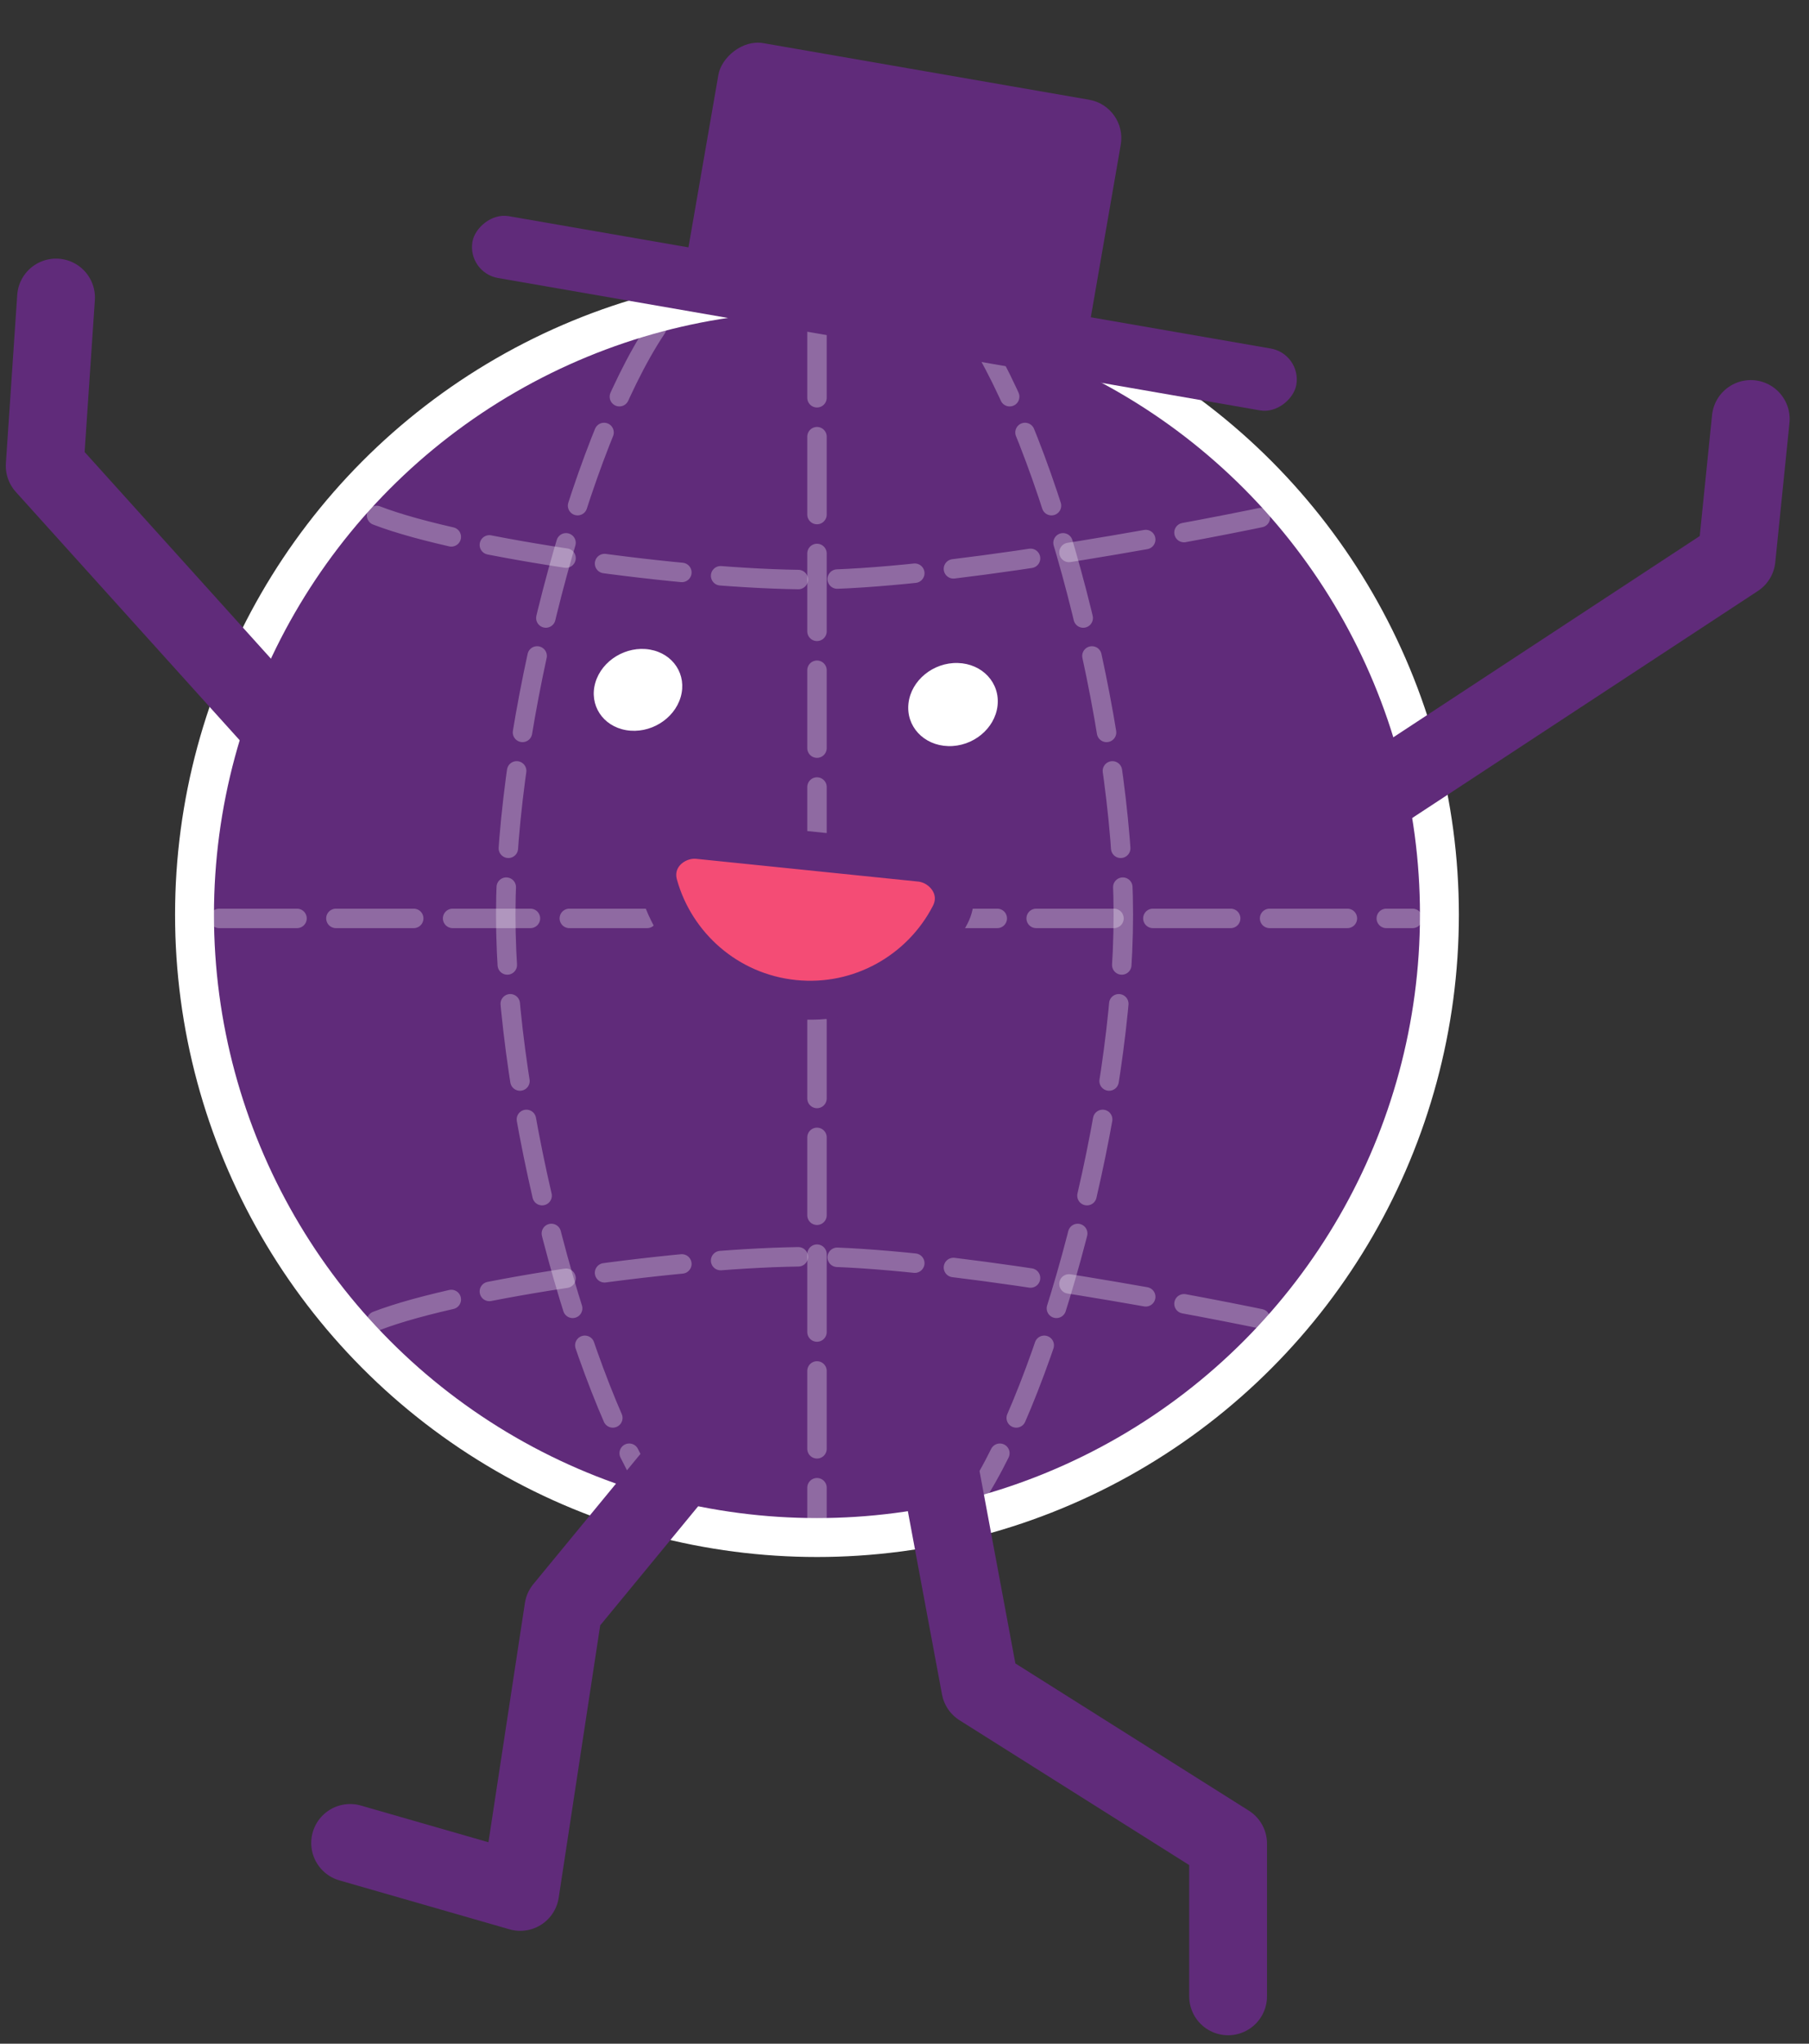
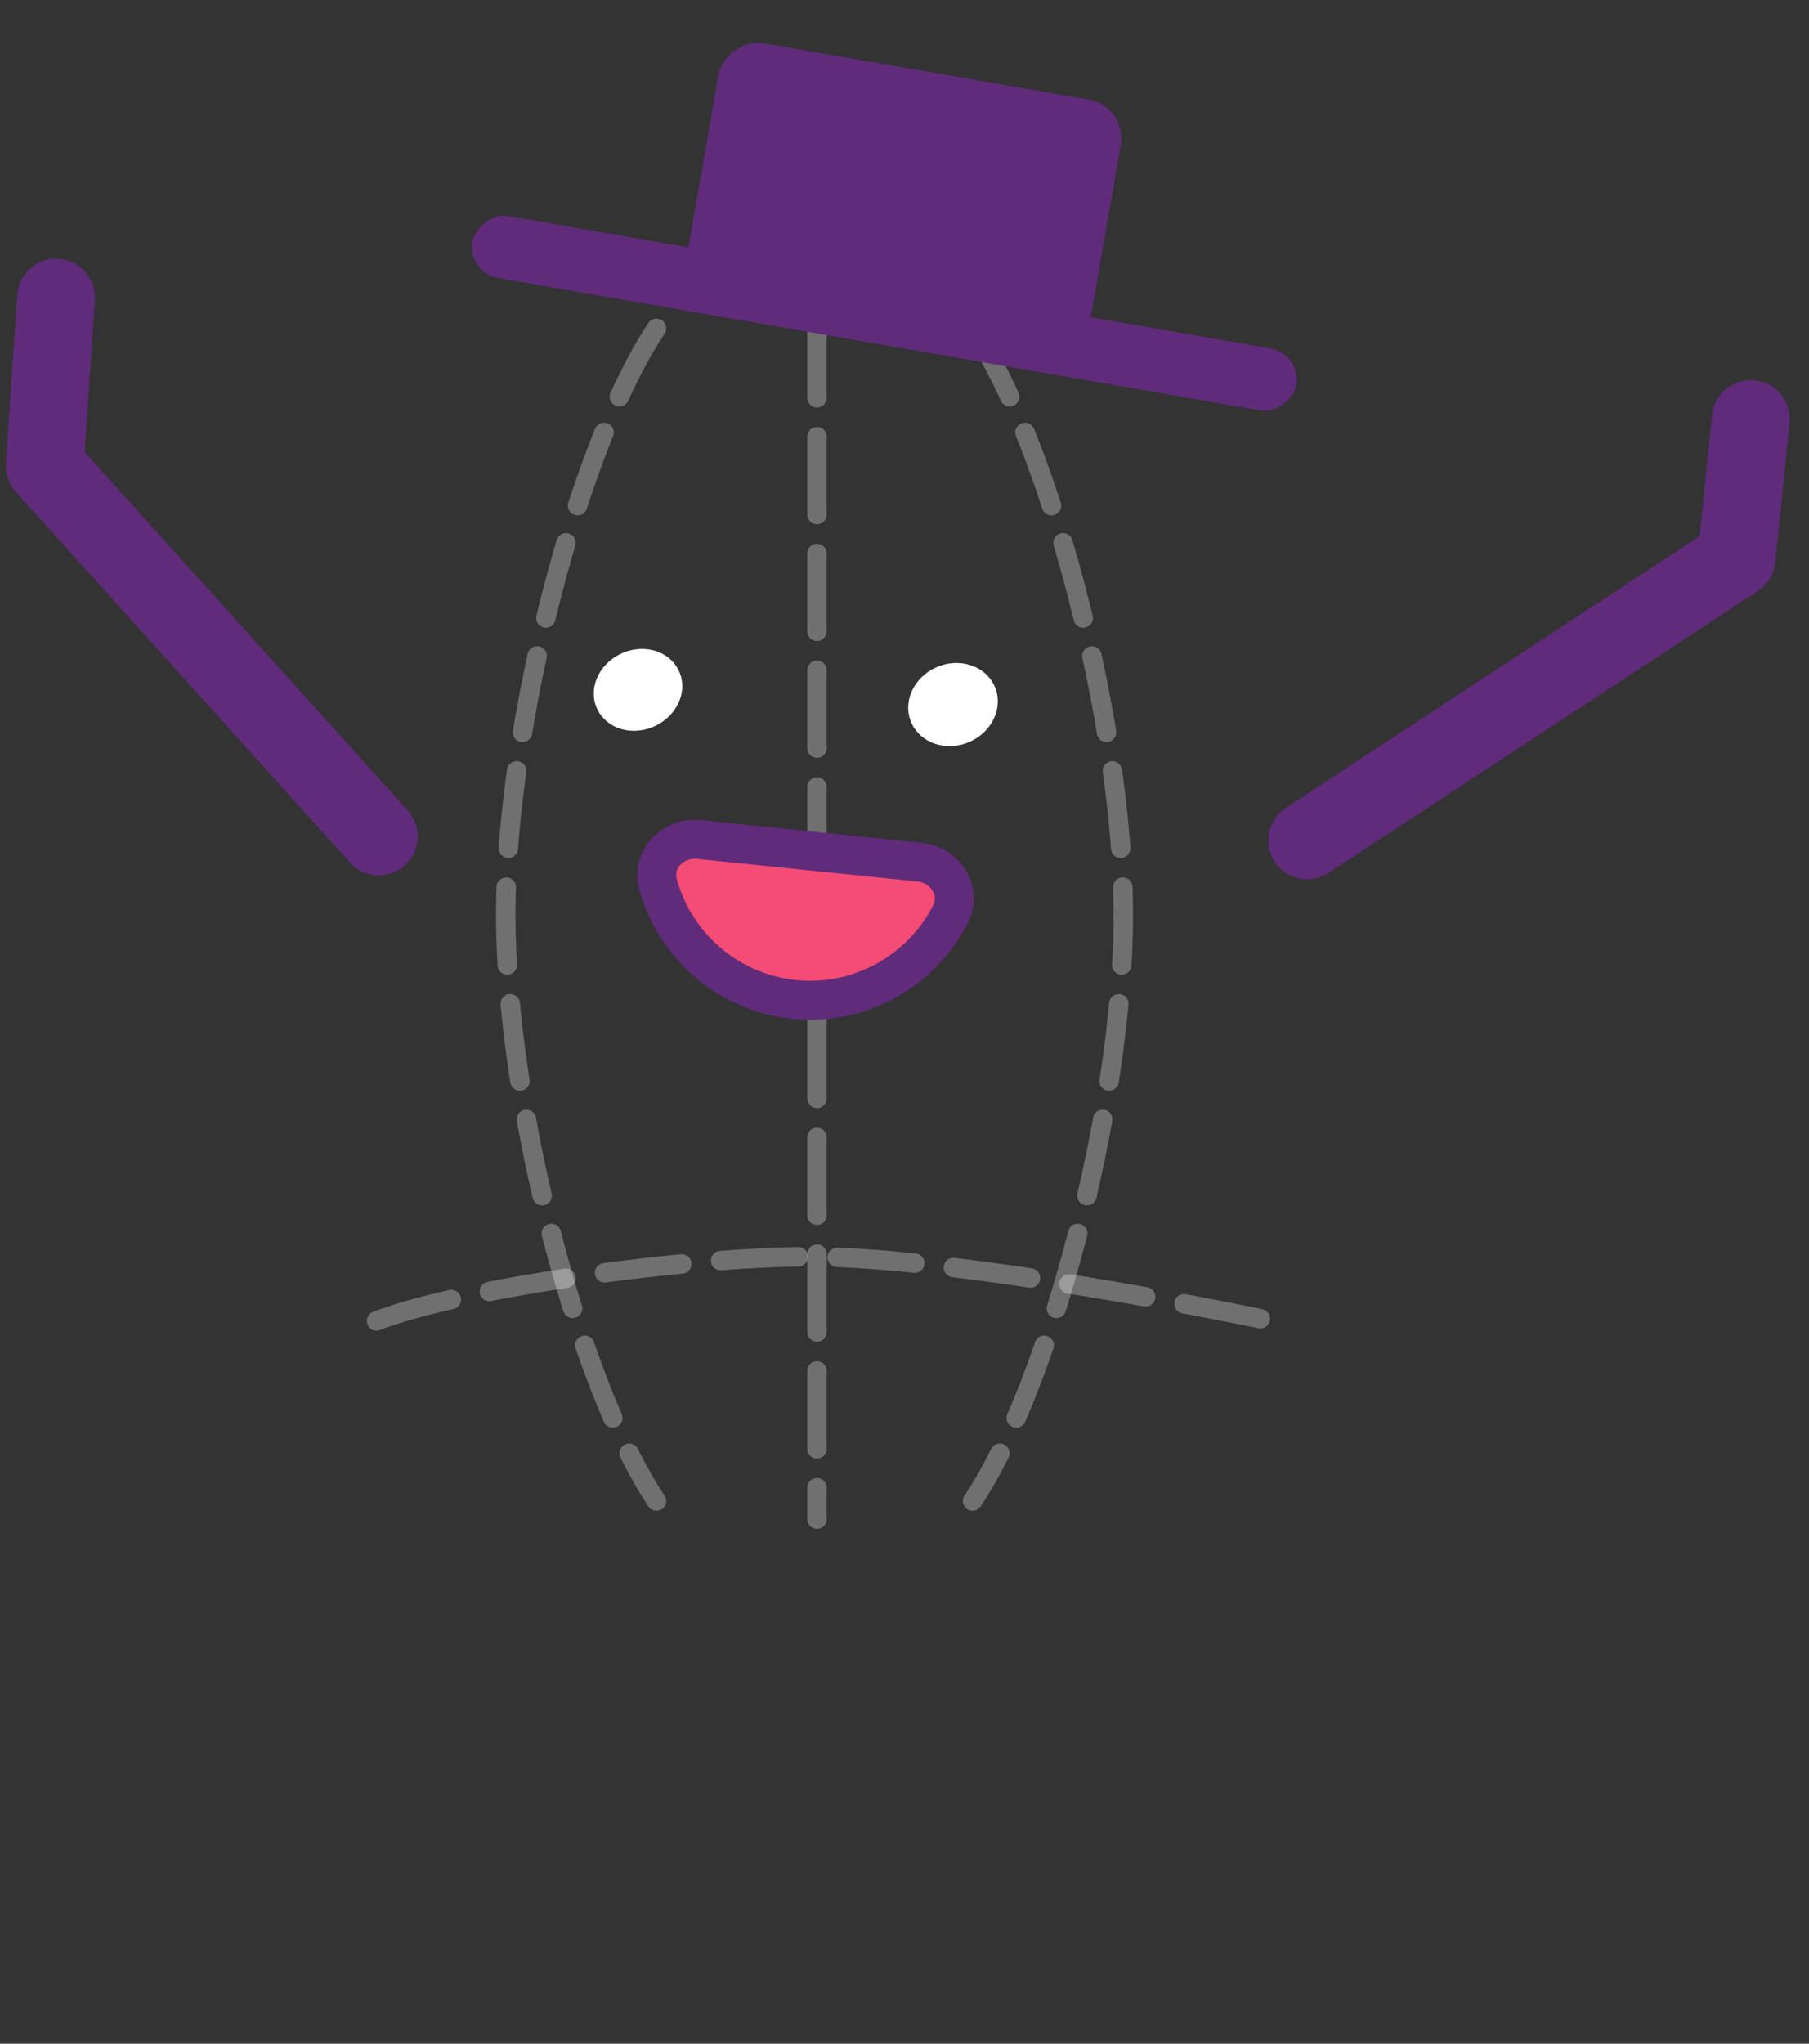
<svg xmlns="http://www.w3.org/2000/svg" width="93" height="105" viewBox="0 0 93 105" fill="none">
  <rect x="0" y="0" width="93" height="105" fill="#333333" stroke="none" />
-   <circle cx="42" cy="46.995" r="32" fill="#602B7A" stroke="white" stroke-width="2" stroke-linecap="round" />
-   <path opacity="0.3" d="M11.269 47.185L72.62 47.185" stroke="white" stroke-linecap="round" stroke-linejoin="round" stroke-dasharray="4 2" />
  <path opacity="0.3" d="M42.001 16.436L42.001 78.05" stroke="white" stroke-linecap="round" stroke-linejoin="round" stroke-dasharray="4 2" />
-   <path opacity="0.3" d="M19.359 26.483C23.812 28.198 35.269 29.781 41.66 29.781C48.052 29.781 60.113 27.582 65.345 26.483" stroke="white" stroke-linecap="round" stroke-dasharray="4 2" />
  <path opacity="0.3" d="M19.359 67.865C23.812 66.15 35.269 64.567 41.66 64.567C48.052 64.567 60.113 66.766 65.345 67.865" stroke="white" stroke-linecap="round" stroke-dasharray="4 2" />
  <path opacity="0.3" d="M50 16.87C53.958 22.786 57.75 37.095 57.75 46.995C57.75 56.895 53.958 71.203 50 77.12" stroke="white" stroke-linecap="round" stroke-linejoin="round" stroke-dasharray="4 2" />
  <path opacity="0.3" d="M33.75 16.87C29.792 22.786 26 37.095 26 46.995C26 56.895 29.792 71.203 33.75 77.12" stroke="white" stroke-linecap="round" stroke-linejoin="round" stroke-dasharray="4 2" />
-   <path d="M36.091 73.999L28.962 82.661L26.745 97.201L18 94.687" stroke="#602B7A" stroke-width="4" stroke-linecap="round" stroke-linejoin="round" />
-   <path d="M47.842 72.999L50.394 86.689L63.136 94.719L63.136 102.566" stroke="#602B7A" stroke-width="4" stroke-linecap="round" stroke-linejoin="round" />
  <path d="M19.477 42.978L2.298 23.934L2.881 15.287" stroke="#602B7A" stroke-width="4" stroke-linecap="round" stroke-linejoin="round" />
  <path d="M67.201 43.18L89.276 28.69L90.006 21.528" stroke="#602B7A" stroke-width="4" stroke-linecap="round" stroke-linejoin="round" />
  <path d="M35.898 43.13C34.708 43.008 33.444 44.052 33.841 45.471C34.712 48.58 37.413 50.998 40.82 51.347C44.227 51.696 47.361 49.876 48.844 47.008C49.521 45.699 48.495 44.42 47.305 44.298L35.898 43.13Z" fill="#F44C75" stroke="#602B7A" stroke-width="2" />
  <path d="M30.607 35.07C30.272 36.214 30.982 37.308 32.192 37.514C33.403 37.72 34.656 36.961 34.992 35.817C35.327 34.674 34.618 33.58 33.407 33.373C32.196 33.167 30.943 33.927 30.607 35.07Z" fill="white" />
  <path d="M46.705 36.135C46.57 37.314 47.485 38.298 48.749 38.333C50.013 38.368 51.148 37.44 51.283 36.261C51.418 35.082 50.503 34.098 49.239 34.063C47.975 34.028 46.84 34.956 46.705 36.135Z" fill="white" />
  <rect width="43" height="3.226" rx="1.613" transform="matrix(-0.985 -0.171 -0.171 0.985 66.919 18.183)" fill="#602B7A" />
  <rect width="21" height="13" rx="2" transform="matrix(-0.985 -0.171 -0.171 0.985 57.959 5.466)" fill="#602B7A" />
</svg>